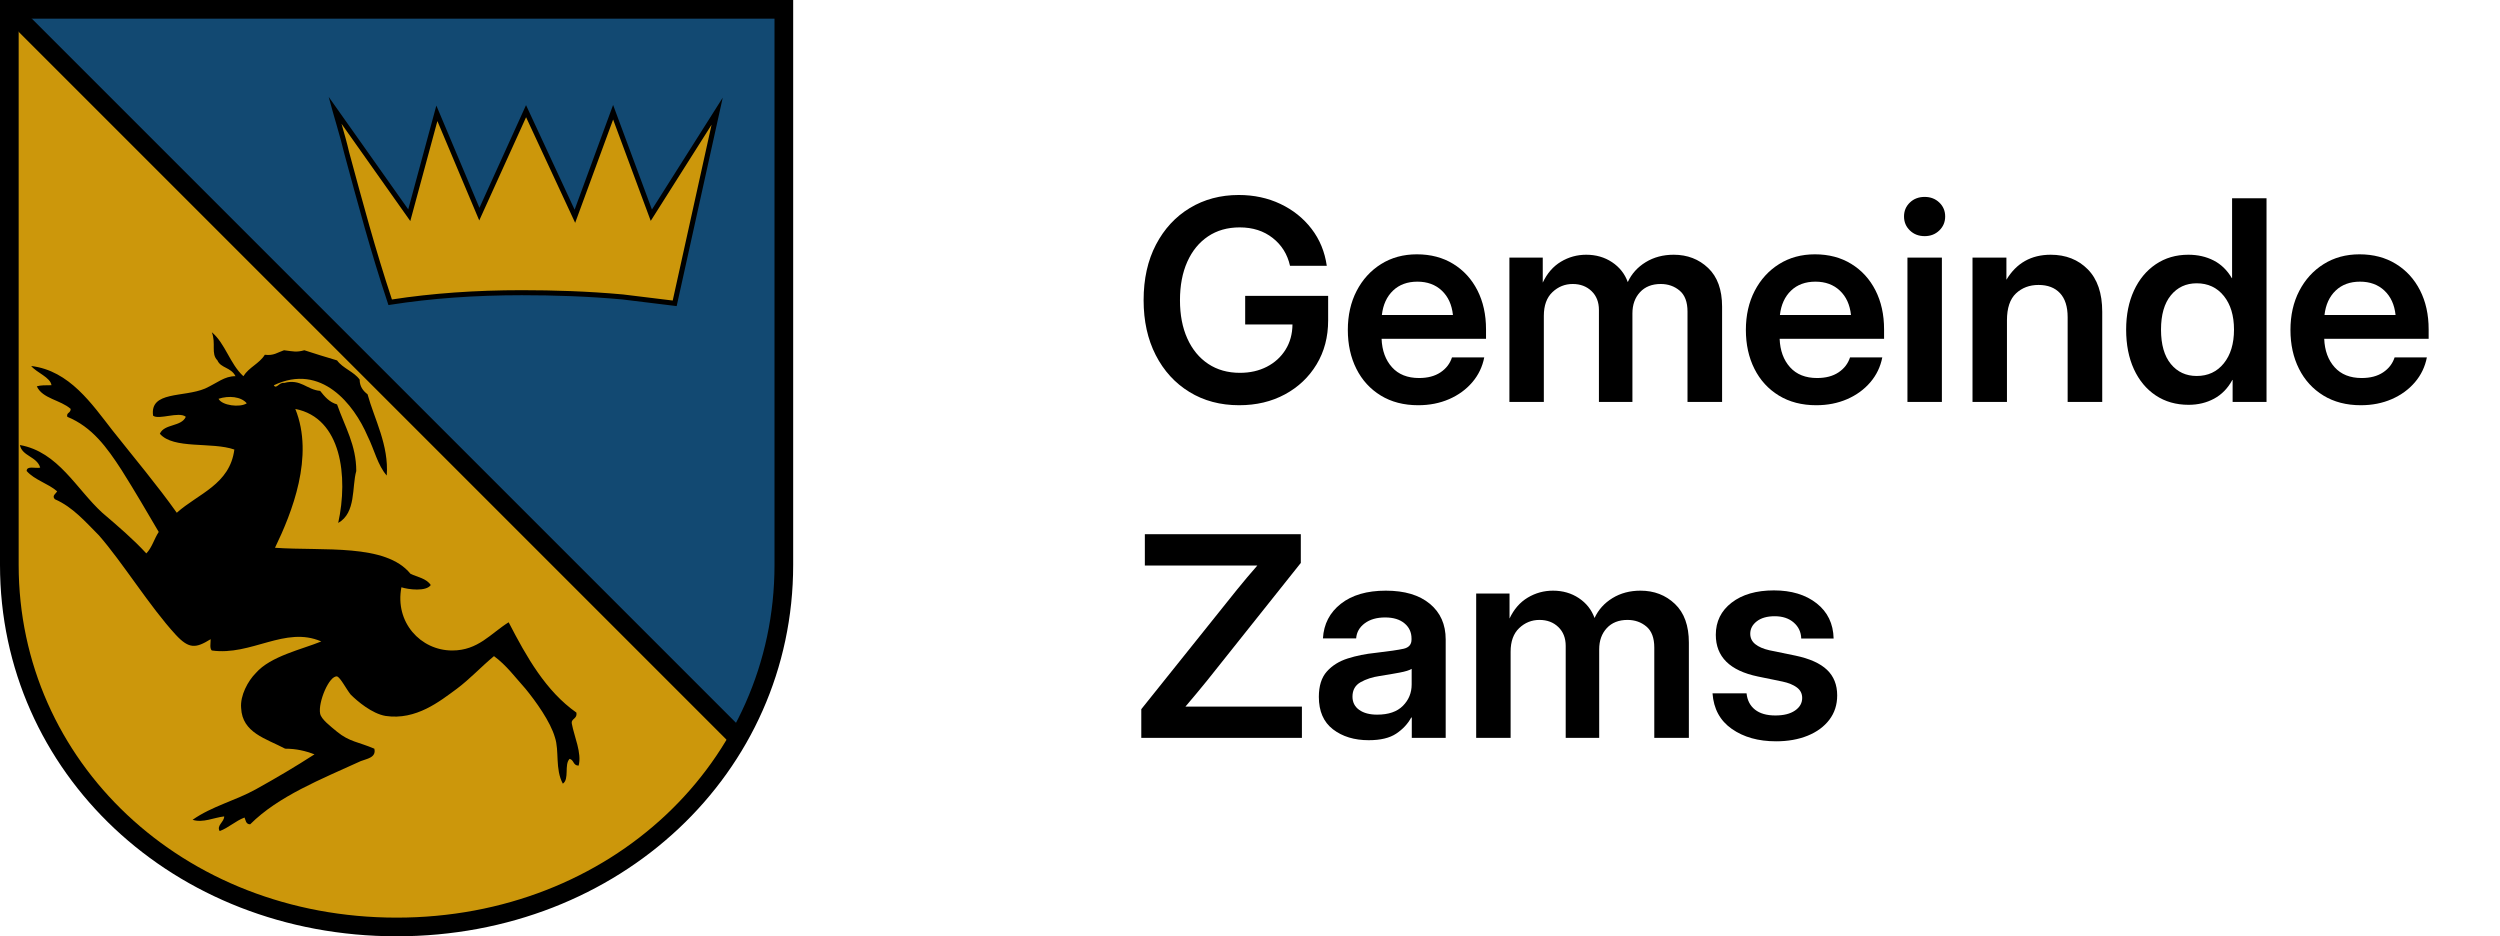
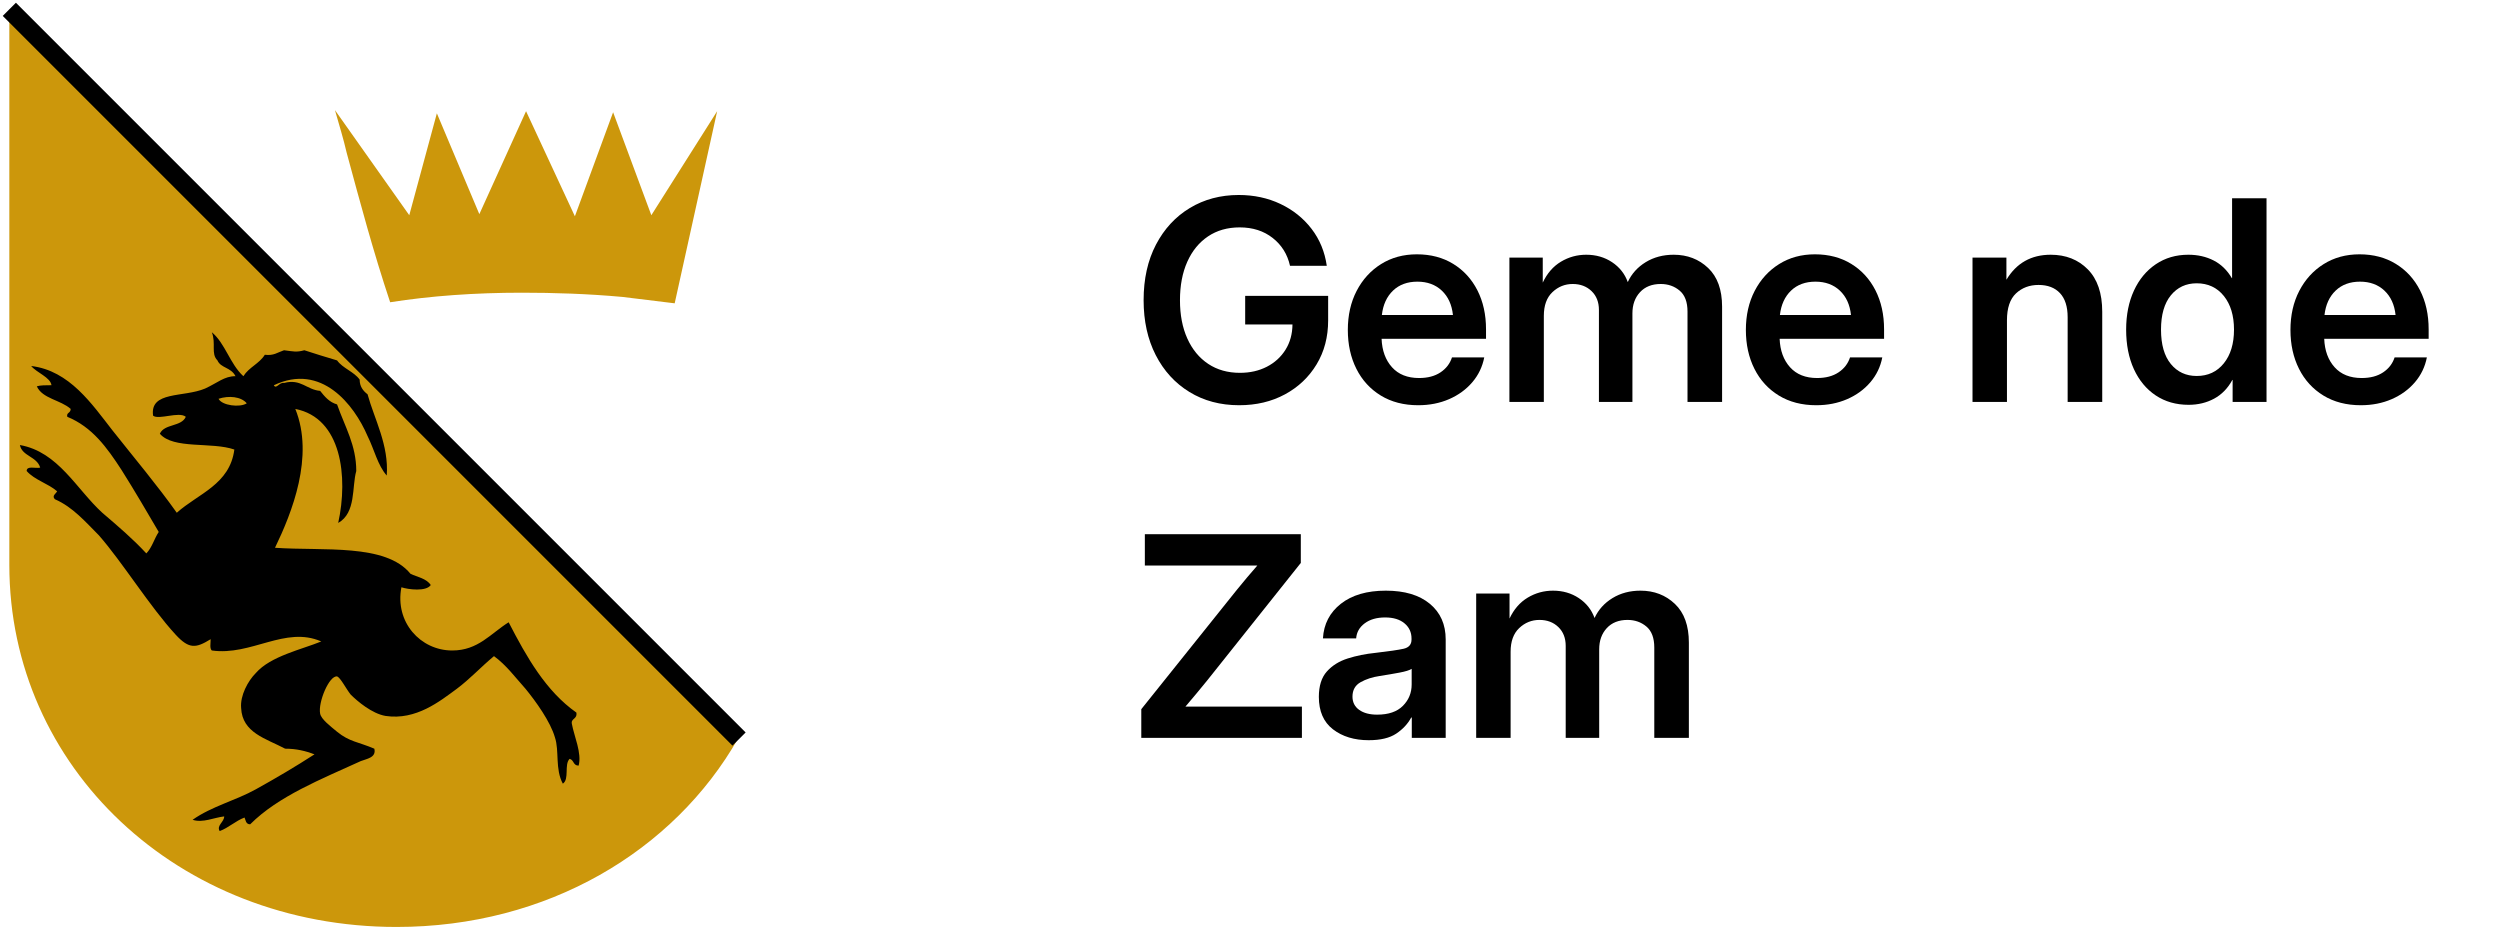
<svg xmlns="http://www.w3.org/2000/svg" id="Ebene_1" data-name="Ebene 1" viewBox="0 0 535.822 200.674">
  <defs>
    <style>
      .cls-1 {
        fill: #124972;
      }

      .cls-2 {
        stroke-linecap: square;
      }

      .cls-2, .cls-3 {
        fill: none;
        stroke: #000;
        stroke-width: 4px;
      }

      .cls-4 {
        fill: #cc970b;
      }
    </style>
  </defs>
  <g>
-     <path id="path1404" class="cls-1" d="M2,2h166v119.087c0,13.514-3.514,26.149-9.775,37.138" />
    <path id="path2" class="cls-4" d="M158.225,158.225c-13.802,24.225-40.952,40.449-73.225,40.449-46.913,0-83-34.283-83-77.587V2" />
    <path id="path841" class="cls-3" d="M2,2l156.396,156.396" />
    <path id="path44" d="M46.84,85.472c.726,1.452,4.597,1.935,6.048.968-1.21-1.452-3.871-1.694-6.048-.968M45.388,71.198c2.903,2.419,3.871,6.774,6.774,9.435,1.21-1.935,3.387-2.661,4.597-4.597,1.935.242,2.661-.484,4.113-.968,1.935.242,2.661.484,4.355,0,2.177.726,4.597,1.452,7.016,2.177,1.21,1.694,3.629,2.419,4.839,4.113,0,1.452.726,2.419,1.694,3.145,1.452,5.322,4.597,10.887,4.113,17.419-1.935-2.177-2.661-5.564-4.113-8.468-2.903-6.774-9.919-15.725-20.08-10.887.484.968,1.21-.726,2.177-.484,3.629-.968,4.839,1.452,7.742,1.694.968,1.21,1.935,2.419,3.629,2.903,1.694,4.839,4.113,8.709,4.113,14.274-.968,3.387,0,8.951-3.871,11.129,2.177-9.919.726-22.499-9.193-24.435,4.113,10.161-.726,22.257-4.355,29.757,10.403.726,23.709-.968,29.031,5.564,1.452.726,3.387.968,4.355,2.419-.968,1.452-4.839.968-6.29.484-1.452,7.5,4.113,13.548,10.887,13.548,5.564,0,8.226-3.629,12.096-6.048,3.871,7.5,7.984,14.758,14.516,19.354.242,1.452-1.21,1.21-.968,2.419.484,2.661,2.177,6.29,1.452,8.951-1.21,0-.968-1.21-1.935-1.452-1.21,1.21,0,4.355-1.452,5.322-1.694-3.145-.726-7.016-1.694-9.919-.968-3.387-4.113-7.742-6.29-10.403-2.177-2.419-4.113-5.081-6.774-7.016-2.903,2.419-5.08,4.839-7.984,7.016-3.629,2.661-8.709,6.774-15.242,5.806-2.903-.484-6.048-3.145-7.5-4.597-.968-1.21-2.177-3.629-2.903-3.871-1.694-.242-4.113,5.564-3.629,7.984.242,1.21,2.177,2.661,3.629,3.871,2.661,2.177,4.597,2.177,7.984,3.629.484,1.935-1.694,2.177-2.903,2.661-8.468,3.871-17.661,7.5-23.709,13.548-.968,0-.968-.968-1.21-1.452-1.935.726-3.387,2.177-5.322,2.903-.726-1.21.968-1.935.968-3.145-2.177.242-4.597,1.452-6.774.726,4.113-2.903,9.193-4.113,13.548-6.532,4.355-2.419,8.468-4.839,12.58-7.5-1.935-.726-3.871-1.21-6.29-1.21-4.113-2.177-9.193-3.387-9.435-8.709-.242-2.661,1.452-5.806,3.145-7.5,3.145-3.629,9.919-5.081,14.032-6.774-7.742-3.387-15,3.145-23.467,1.935-.484-.484-.242-1.452-.242-2.419-3.145,1.935-4.597,2.177-7.5-.968-5.564-6.048-11.371-15.483-16.451-21.29-2.903-2.903-5.564-6.048-9.435-7.742-.726-.726.242-1.21.484-1.694-1.935-1.694-4.839-2.419-6.532-4.355,0-1.21,1.935-.484,2.903-.726-.726-2.419-3.871-2.419-4.355-4.839,8.226,1.452,12.096,9.435,17.661,14.516,3.387,2.903,6.532,5.564,9.435,8.709,1.21-1.21,1.694-3.145,2.661-4.597-2.419-4.113-5.081-8.709-7.984-13.306-3.145-4.839-6.29-9.193-11.613-11.371-.242-.968.726-.726.726-1.694-2.177-1.935-6.048-2.177-7.258-4.839.726-.242,1.935-.242,3.145-.242-.242-1.694-3.145-2.661-4.355-4.113,8.226.968,13.064,8.226,17.419,13.79,4.597,5.806,9.677,11.855,13.79,17.661,4.597-4.113,11.371-6.048,12.338-13.548-4.839-1.694-13.064,0-15.967-3.387.968-2.177,4.597-1.452,5.564-3.629-1.452-1.21-5.806.726-7.016-.242-.726-5.322,6.532-3.871,11.129-5.806,2.661-1.21,4.113-2.661,6.532-2.661-.968-1.935-3.145-1.694-3.871-3.387-1.452-1.452-.242-3.629-1.21-6.048" />
-     <path id="path2-6" class="cls-2" d="M2,2h166v119.087c0,43.304-36.087,77.587-83,77.587S2,164.391,2,121.087V2" />
    <g id="g1773">
      <path id="path1775" class="cls-4" d="M133.455,63.644c-7.509-.683-14.791-.91-21.617-.91-10.012,0-19.569.683-28.216,2.048-3.641-10.921-6.371-21.159-9.329-32.079-.683-2.958-1.593-5.915-2.503-9.1l15.928,22.524,5.916-21.841,9.102,21.614,10.012-22.069,10.467,22.524,8.192-22.296,8.192,22.069,14.108-22.296-9.102,41.179-11.15-1.365Z" />
-       <path id="path1791" d="M131.405,22.494l-8.248,22.448-10.414-22.41-9.987,22.015-9.232-21.922-6.026,22.248c-5.682-8.035-11.364-16.07-17.047-24.104,1.067,4.086,2.468,8.425,3.316,12.054l.003.01.002.01c2.958,10.919,5.692,21.168,9.339,32.108l.144.436.453-.072c8.614-1.36,18.144-2.041,28.132-2.041,6.811,0,14.073.227,21.557.907l11.632,1.424c3.291-14.892,6.584-29.784,9.874-44.676-5.059,7.994-10.117,15.988-15.176,23.982l-8.321-22.418ZM112.755,25.127l10.519,22.636,8.136-22.143,8.062,21.719,13.039-20.606-8.329,37.679-10.67-1.306h-.008c-7.53-.685-14.828-.913-21.666-.913-9.863,0-19.278.669-27.838,1.993-3.563-10.74-6.265-20.846-9.185-31.624-.459-1.987-1.027-3.99-1.618-6.03l14.742,20.846,5.806-21.433,8.972,21.305,10.037-22.122Z" />
    </g>
  </g>
  <g>
    <path d="M265.588,86.852c-4.024,0-7.578-.947-10.664-2.842-3.086-1.894-5.493-4.531-7.222-7.91-1.729-3.379-2.593-7.295-2.593-11.748,0-4.57.883-8.544,2.651-11.924,1.768-3.379,4.189-5.996,7.266-7.852,3.076-1.855,6.567-2.783,10.474-2.783,3.262,0,6.24.64,8.936,1.919,2.695,1.279,4.917,3.057,6.665,5.332,1.748,2.275,2.837,4.917,3.267,7.925h-7.881c-.547-2.461-1.783-4.448-3.706-5.962-1.924-1.513-4.282-2.271-7.075-2.271-2.618,0-4.883.645-6.797,1.934-1.915,1.289-3.394,3.101-4.438,5.435-1.045,2.334-1.567,5.083-1.567,8.247,0,3.145.527,5.884,1.582,8.218,1.055,2.334,2.544,4.141,4.468,5.42,1.923,1.279,4.194,1.919,6.812,1.919,2.148,0,4.067-.435,5.757-1.304,1.689-.869,3.022-2.084,3.999-3.647.977-1.562,1.475-3.369,1.494-5.42h-10.137v-6.123h17.783v5.273c0,3.535-.825,6.67-2.476,9.404-1.651,2.735-3.911,4.878-6.782,6.431s-6.143,2.329-9.814,2.329Z" />
    <path d="M303.966,86.852c-3.086,0-5.762-.693-8.027-2.08-2.266-1.387-4.009-3.296-5.229-5.728-1.221-2.432-1.831-5.21-1.831-8.335,0-3.145.63-5.933,1.89-8.364s3.003-4.346,5.229-5.742c2.227-1.396,4.785-2.095,7.676-2.095,2.969,0,5.566.684,7.793,2.051,2.227,1.367,3.955,3.257,5.186,5.669,1.23,2.413,1.846,5.2,1.846,8.364v2.021h-22.383c.098,2.52.839,4.551,2.227,6.094,1.387,1.543,3.32,2.314,5.801,2.314,1.855,0,3.388-.405,4.6-1.216,1.211-.81,2.031-1.879,2.461-3.208h6.914c-.391,2.012-1.245,3.79-2.563,5.332-1.318,1.543-2.974,2.75-4.966,3.618s-4.2,1.304-6.621,1.304ZM296.174,67.516h15.234c-.234-2.207-1.03-3.95-2.388-5.229-1.358-1.279-3.101-1.919-5.229-1.919-2.149,0-3.892.64-5.229,1.919-1.338,1.279-2.134,3.022-2.388,5.229Z" />
    <path d="M323.508,86.149v-30.938h7.148v5.361c.938-1.992,2.236-3.486,3.896-4.482,1.66-.996,3.467-1.494,5.42-1.494,2.09,0,3.936.532,5.537,1.597,1.601,1.065,2.725,2.486,3.369,4.263.82-1.777,2.099-3.198,3.838-4.263,1.738-1.064,3.74-1.597,6.006-1.597,2.93,0,5.391.948,7.383,2.842,1.992,1.895,2.988,4.658,2.988,8.291v20.42h-7.412v-19.365c0-2.051-.562-3.549-1.685-4.497-1.124-.947-2.476-1.421-4.058-1.421-1.875,0-3.354.586-4.438,1.758s-1.626,2.686-1.626,4.541v18.984h-7.178v-19.717c0-1.68-.527-3.027-1.582-4.043-1.055-1.015-2.402-1.523-4.043-1.523-1.66,0-3.105.582-4.336,1.743-1.23,1.162-1.846,2.856-1.846,5.083v18.457h-7.383Z" />
    <path d="M389.279,86.852c-3.086,0-5.762-.693-8.027-2.08-2.266-1.387-4.009-3.296-5.229-5.728-1.221-2.432-1.831-5.21-1.831-8.335,0-3.145.63-5.933,1.89-8.364s3.003-4.346,5.229-5.742c2.227-1.396,4.785-2.095,7.676-2.095,2.969,0,5.566.684,7.793,2.051,2.227,1.367,3.955,3.257,5.186,5.669,1.23,2.413,1.846,5.2,1.846,8.364v2.021h-22.383c.098,2.52.839,4.551,2.227,6.094,1.387,1.543,3.32,2.314,5.801,2.314,1.855,0,3.388-.405,4.6-1.216,1.211-.81,2.031-1.879,2.461-3.208h6.914c-.391,2.012-1.245,3.79-2.563,5.332-1.318,1.543-2.974,2.75-4.966,3.618s-4.2,1.304-6.621,1.304ZM381.486,67.516h15.234c-.234-2.207-1.03-3.95-2.388-5.229-1.358-1.279-3.101-1.919-5.229-1.919-2.149,0-3.892.64-5.229,1.919-1.338,1.279-2.134,3.022-2.388,5.229Z" />
-     <path d="M412.511,50.612c-1.27,0-2.325-.405-3.164-1.216-.84-.81-1.26-1.812-1.26-3.003s.42-2.187,1.26-2.988c.839-.801,1.894-1.201,3.164-1.201,1.25,0,2.295.4,3.135,1.201.839.801,1.26,1.797,1.26,2.988s-.42,2.193-1.26,3.003c-.84.811-1.885,1.216-3.135,1.216ZM408.82,86.149v-30.938h7.383v30.938h-7.383Z" />
    <path d="M430.149,68.659v17.49h-7.383v-30.938h7.266v4.746c2.148-3.574,5.312-5.361,9.492-5.361,3.242,0,5.893,1.045,7.953,3.135,2.061,2.09,3.092,5.117,3.092,9.082v19.336h-7.412v-18.164c0-2.266-.547-3.984-1.641-5.156s-2.627-1.758-4.6-1.758c-1.934,0-3.545.605-4.834,1.816-1.289,1.211-1.934,3.135-1.934,5.771Z" />
    <path d="M469.084,86.764c-2.695,0-5.049-.674-7.061-2.021s-3.569-3.227-4.673-5.64c-1.104-2.412-1.655-5.229-1.655-8.452,0-3.164.557-5.952,1.67-8.364,1.113-2.412,2.676-4.296,4.688-5.654,2.012-1.357,4.336-2.036,6.973-2.036,2.012,0,3.818.41,5.42,1.23s2.9,2.08,3.896,3.779h.059v-17.109h7.383v43.652h-7.266v-4.717h-.059c-.977,1.797-2.28,3.135-3.911,4.014s-3.452,1.318-5.464,1.318ZM470.813,80.583c2.422,0,4.36-.903,5.815-2.71,1.455-1.806,2.183-4.214,2.183-7.222s-.728-5.415-2.183-7.222c-1.455-1.806-3.394-2.71-5.815-2.71-2.285,0-4.131.86-5.537,2.578-1.406,1.719-2.109,4.17-2.109,7.354,0,3.204.703,5.659,2.109,7.368,1.406,1.709,3.252,2.563,5.537,2.563Z" />
    <path d="M505.998,86.852c-3.086,0-5.762-.693-8.027-2.08s-4.009-3.296-5.229-5.728-1.831-5.21-1.831-8.335c0-3.145.63-5.933,1.89-8.364s3.003-4.346,5.229-5.742c2.227-1.396,4.785-2.095,7.676-2.095,2.969,0,5.566.684,7.793,2.051,2.227,1.367,3.955,3.257,5.186,5.669,1.23,2.413,1.846,5.2,1.846,8.364v2.021h-22.383c.098,2.52.84,4.551,2.227,6.094,1.387,1.543,3.32,2.314,5.801,2.314,1.855,0,3.389-.405,4.6-1.216,1.211-.81,2.031-1.879,2.461-3.208h6.914c-.391,2.012-1.245,3.79-2.563,5.332-1.318,1.543-2.974,2.75-4.966,3.618s-4.199,1.304-6.621,1.304ZM498.205,67.516h15.234c-.234-2.207-1.03-3.95-2.388-5.229-1.357-1.279-3.101-1.919-5.229-1.919-2.148,0-3.892.64-5.229,1.919-1.338,1.279-2.134,3.022-2.388,5.229Z" />
    <path d="M244.611,158.149v-6.152l20.479-25.576c.703-.879,1.421-1.748,2.153-2.607.732-.859,1.479-1.729,2.241-2.607h-24.111v-6.709h33.428v6.152l-20.068,25.195c-.762.938-1.528,1.87-2.3,2.798-.772.928-1.558,1.86-2.358,2.798h24.961v6.709h-34.424Z" />
    <path d="M293.361,158.647c-3.086,0-5.64-.776-7.661-2.329s-3.032-3.872-3.032-6.958c0-2.344.571-4.155,1.714-5.435s2.637-2.212,4.482-2.798,3.833-.986,5.962-1.201c2.871-.332,4.873-.625,6.006-.879,1.132-.254,1.699-.908,1.699-1.963v-.234c0-1.328-.503-2.412-1.509-3.252-1.006-.84-2.388-1.26-4.146-1.26-1.797,0-3.257.42-4.38,1.26-1.124.84-1.733,1.914-1.831,3.223h-7.119c.176-3.066,1.455-5.537,3.838-7.412,2.383-1.875,5.596-2.812,9.639-2.812s7.167.938,9.434,2.812c2.266,1.875,3.398,4.424,3.398,7.646v21.094h-7.266v-4.365h-.117c-.743,1.367-1.816,2.52-3.223,3.457s-3.369,1.406-5.889,1.406ZM295.177,153.169c2.421,0,4.258-.63,5.508-1.89,1.25-1.26,1.875-2.788,1.875-4.585v-3.34c-.45.293-1.318.562-2.607.806s-2.695.483-4.219.718c-1.582.234-2.955.679-4.116,1.333-1.162.654-1.743,1.685-1.743,3.091,0,1.211.479,2.158,1.436,2.842.957.684,2.246,1.025,3.867,1.025Z" />
    <path d="M316.388,158.149v-30.938h7.148v5.361c.938-1.992,2.236-3.486,3.896-4.482,1.66-.996,3.467-1.494,5.42-1.494,2.09,0,3.936.532,5.537,1.597,1.601,1.065,2.725,2.486,3.369,4.263.82-1.777,2.099-3.198,3.838-4.263,1.738-1.064,3.74-1.597,6.006-1.597,2.93,0,5.391.948,7.383,2.842,1.992,1.895,2.988,4.658,2.988,8.291v20.42h-7.412v-19.365c0-2.051-.562-3.55-1.685-4.497-1.124-.947-2.476-1.421-4.058-1.421-1.875,0-3.354.586-4.438,1.758s-1.626,2.686-1.626,4.541v18.984h-7.178v-19.717c0-1.68-.527-3.027-1.582-4.043s-2.402-1.523-4.043-1.523c-1.66,0-3.105.581-4.336,1.743s-1.846,2.856-1.846,5.083v18.457h-7.383Z" />
-     <path d="M380.636,158.882c-3.77,0-6.919-.884-9.448-2.651-2.53-1.768-3.911-4.312-4.146-7.632h7.295c.156,1.504.762,2.671,1.816,3.501s2.509,1.245,4.365,1.245c1.777,0,3.179-.352,4.204-1.055s1.538-1.602,1.538-2.695c0-.938-.381-1.689-1.143-2.256s-1.787-.986-3.076-1.26l-5.273-1.084c-6.016-1.25-9.023-4.229-9.023-8.936,0-2.852,1.132-5.151,3.398-6.899,2.266-1.748,5.283-2.622,9.053-2.622,3.75,0,6.801.923,9.155,2.769,2.354,1.846,3.569,4.36,3.647,7.544h-6.943c-.04-1.387-.576-2.529-1.611-3.428-1.036-.898-2.393-1.348-4.072-1.348-1.622,0-2.9.361-3.838,1.084s-1.406,1.611-1.406,2.666c0,.918.361,1.665,1.084,2.241.722.576,1.729,1.011,3.018,1.304l5.566,1.143c3.066.645,5.327,1.66,6.782,3.047,1.455,1.387,2.183,3.213,2.183,5.479,0,2.012-.562,3.755-1.685,5.229-1.124,1.475-2.671,2.612-4.644,3.413-1.973.801-4.238,1.201-6.797,1.201Z" />
  </g>
</svg>